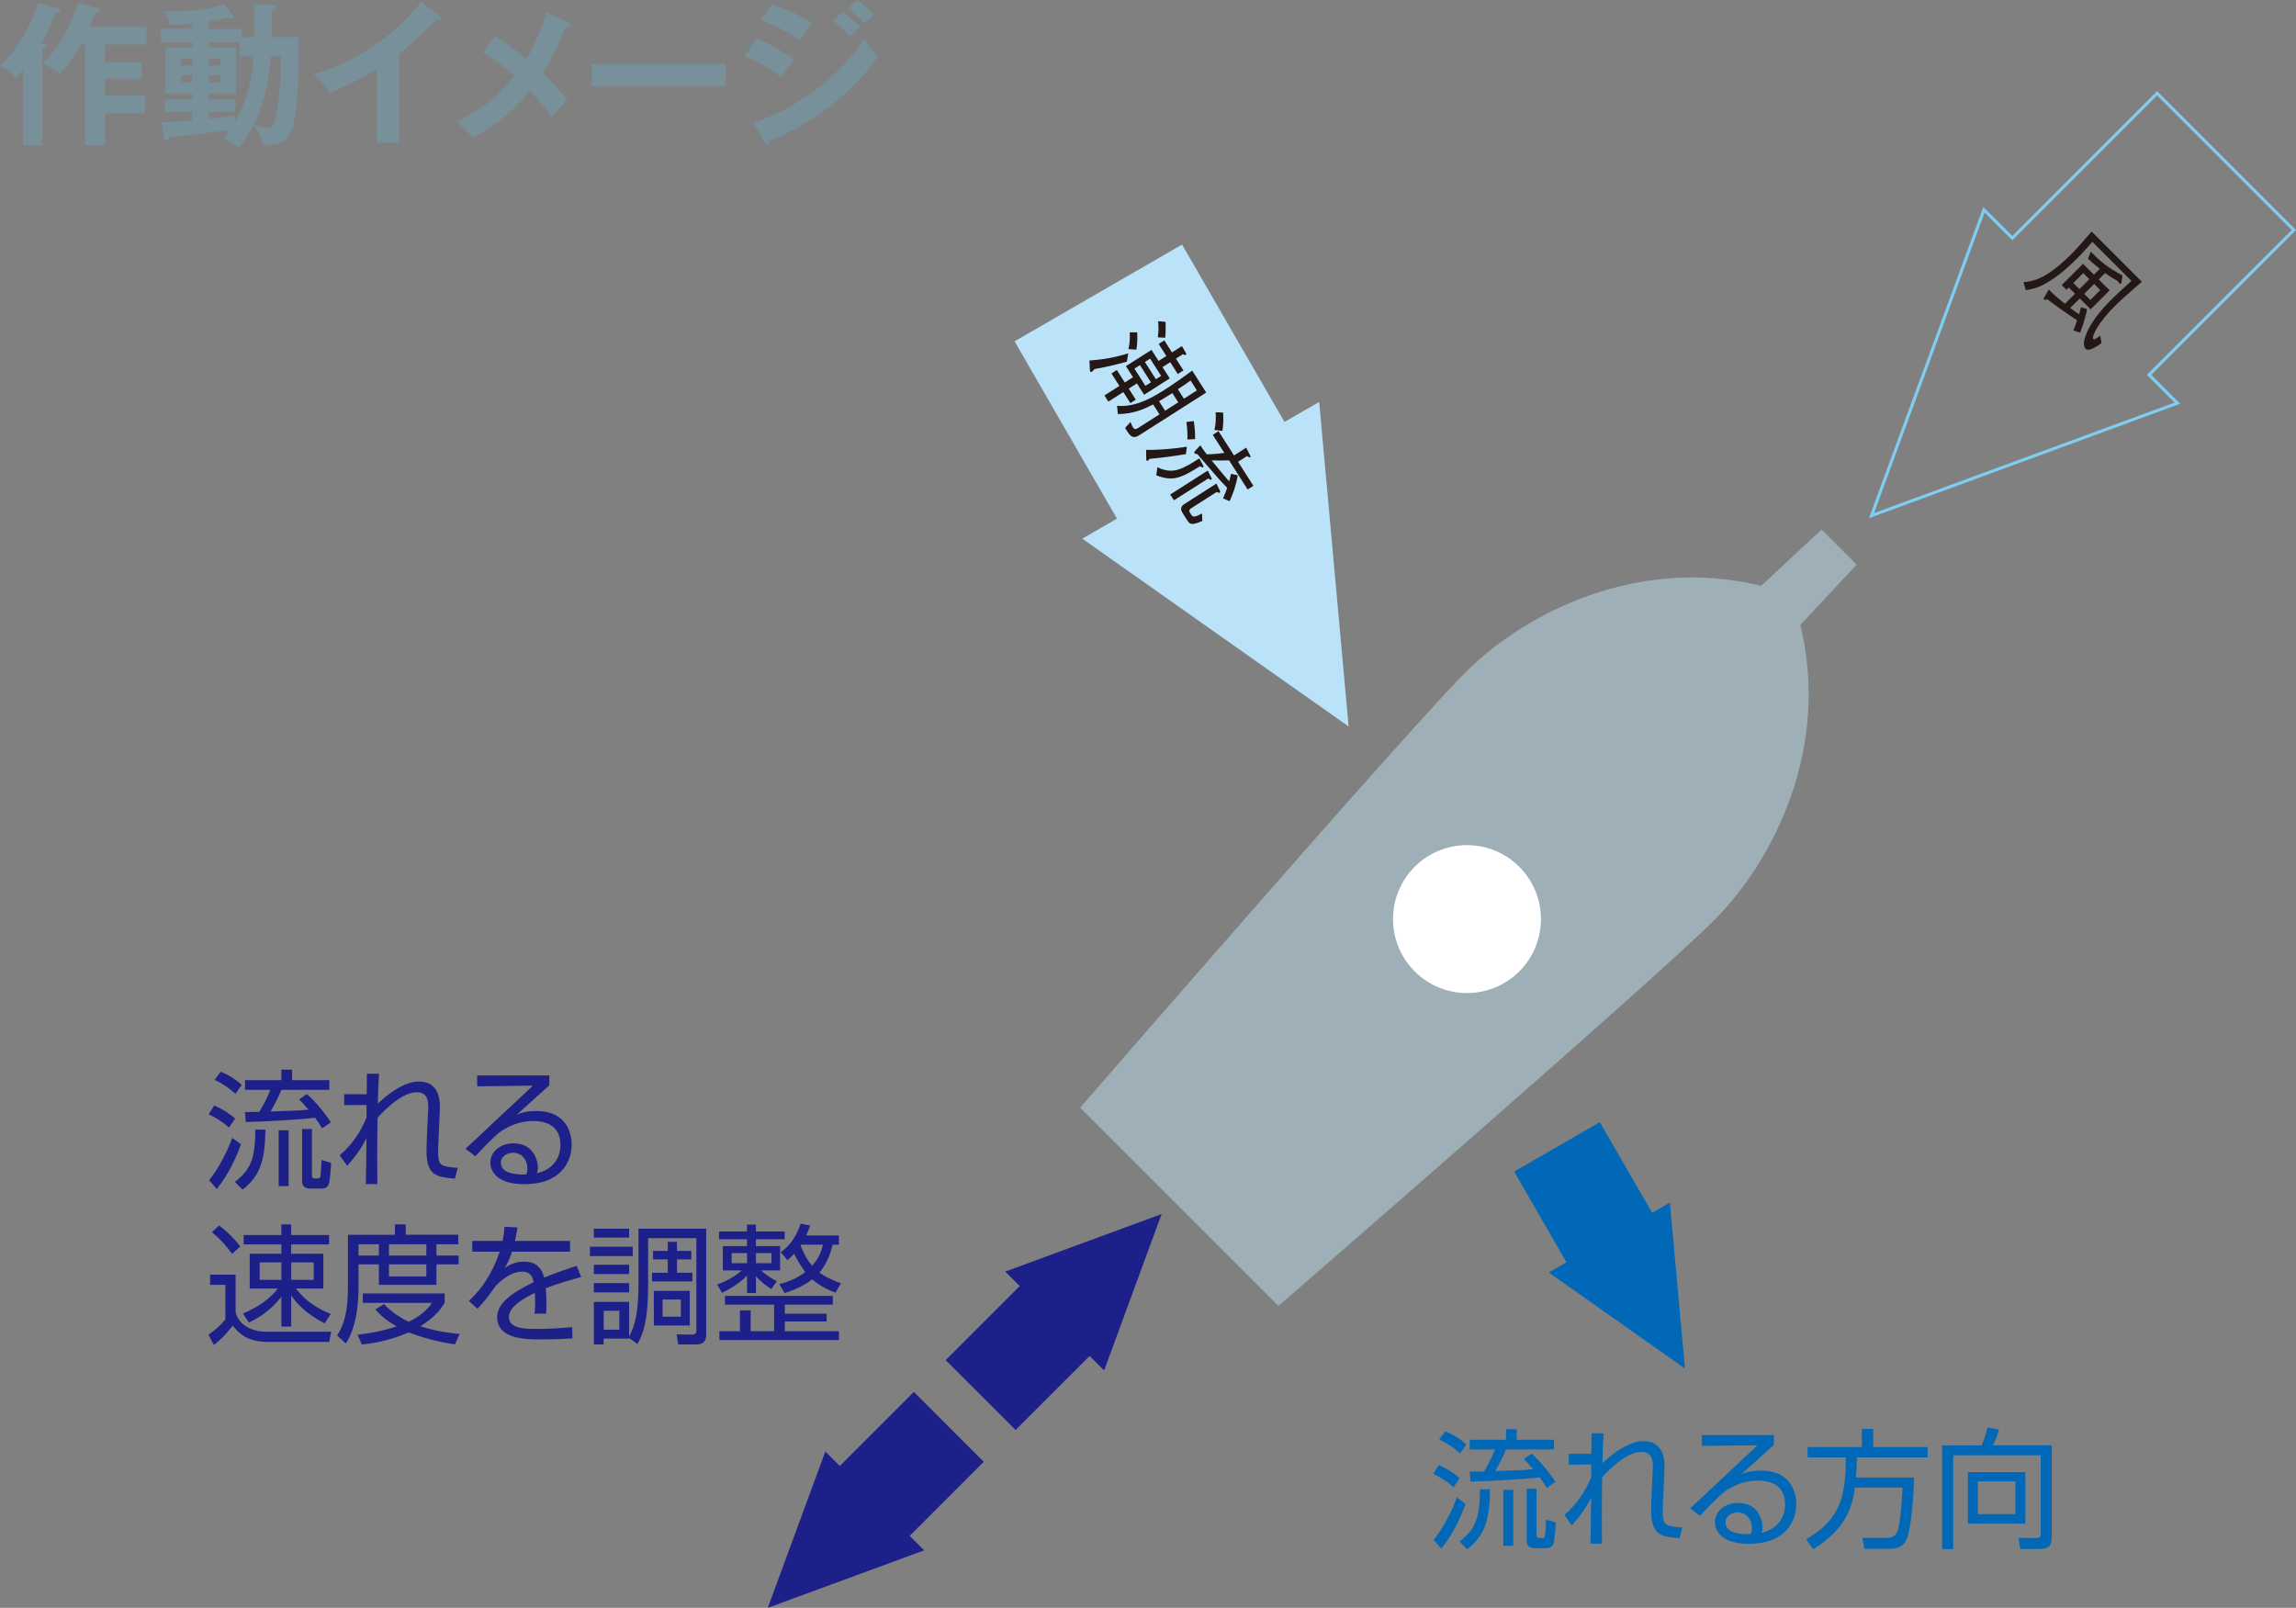
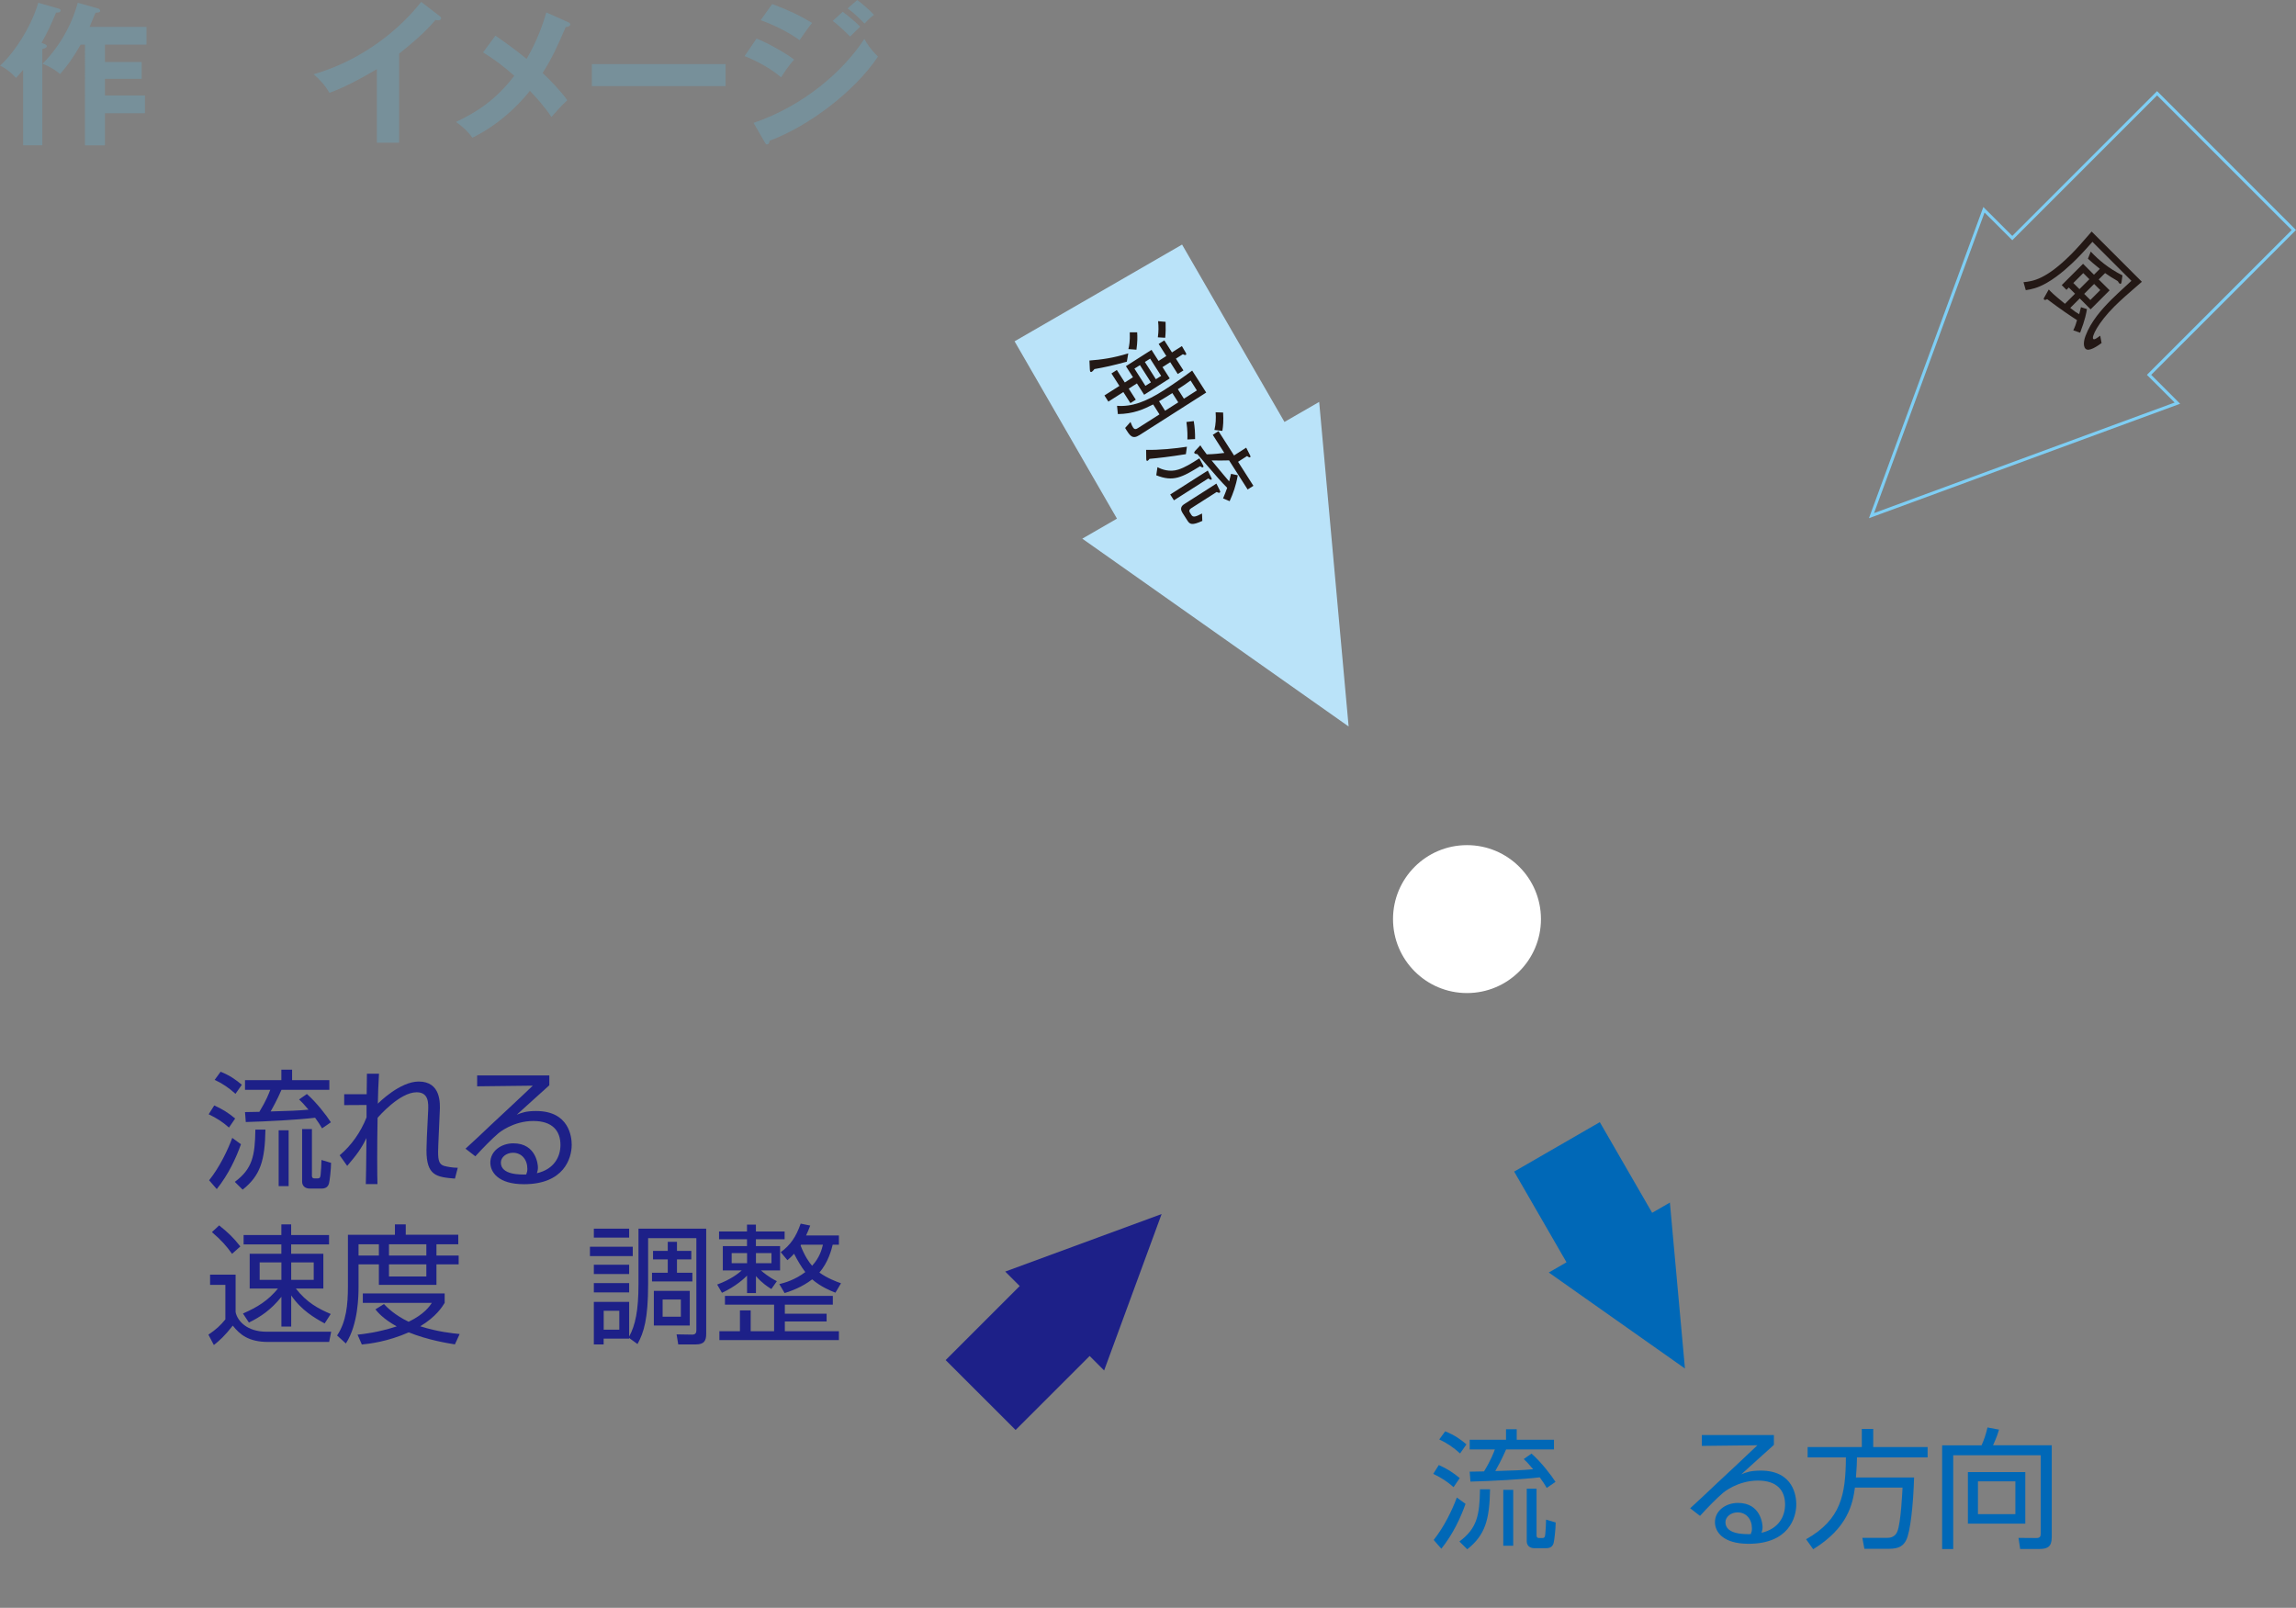
<svg xmlns="http://www.w3.org/2000/svg" id="_レイヤー_2" data-name="レイヤー 2" viewBox="0 0 536.38 375.64">
  <rect x="0" y="0" width="536.38" height="375.64" fill="#808080" stroke="none" />
  <g id="_レイヤー_2-2" data-name="レイヤー 2">
    <g>
      <path d="M10.32,10.24c.22.07.62.29.62.54,0,.44-.73.58-1.05.65v22.51h-4.49v-17.62c-.98,1.16-1.27,1.48-1.66,1.88-.94-1.08-2.46-2.32-3.73-2.86C3.01,12.67,7.17,6.66,8.94.65l4.7,1.34c.29.07.51.18.51.44,0,.51-.61.51-1.05.51-1.34,3.18-1.96,4.52-3.4,7.06l.61.25ZM22.95,1.99c.25.07.44.32.44.54,0,.37-.4.4-1.08.44-.4.9-.47,1.16-1.38,3.33h13.29v4.13h-9.7v4.06h8.58v3.94h-8.58v3.87h9.34v4.16h-9.34v7.49h-4.67V10.43h-1.01c-1.85,3.22-2.93,4.7-4.81,6.87-1.2-1.05-2.75-1.92-4.09-2.39C15.57,9.2,17.52,3.01,18.17.65l4.77,1.34Z" fill="#77909a" stroke-width="0" />
-       <path d="M59.38,8.69V.94l4.16.25c.37.04.91.07.91.47,0,.47-.47.68-.91.83v6.19h6.27c0,7.56,0,18.79-2.25,22.84-1.05,1.92-3.01,2.42-6.19,2.35-.47-1.96-.87-2.89-2.06-4.6,1.81.44,2.32.58,3.18.58.69,0,1.49-.07,1.99-2.86,1.27-6.7,1.12-11.69,1.08-13.86h-2.28c-.65,10.53-4.16,17.27-7.49,21.32-1.08-.83-2.32-1.49-3.55-2.1.65-.87.98-1.34,1.41-1.99-6.22.91-13.32,1.67-13.97,1.67-.25.54-.44.83-.84.83s-.47-.4-.54-.76l-.54-3.58c1.23.04,3.08-.11,7.17-.39v-2.03h-6.41v-2.86h6.41v-1.41h-6.26v-10.72h6.26v-1.26h-7.35v-3.12h7.35v-1.19c-2.06.18-3.18.25-5.14.25-.25-1.41-1.23-2.86-1.45-3.19.65.04,1.16.08,2.1.08,6.8,0,10.89-1.27,12.01-1.77l1.92,2.61c.11.14.22.36.22.54,0,.25-.15.4-.4.4s-.58-.22-.83-.4c-1.99.51-4.38.91-4.6.91v1.77h7.75v1.96h2.86ZM44.94,15.31v-1.59h-2.61v1.59h2.61ZM42.34,17.55v1.63h2.61v-1.63h-2.61ZM56.02,9.85h-7.24v1.26h6.37v10.72h-6.37v1.41h6.19v2.86h-6.19v1.66c3.55-.36,4.38-.44,6.08-.73-.04.58-.08.98-.04,1.56,1.01-1.77,3.91-6.77,4.42-15.46h-3.22v-3.29ZM51.49,15.31v-1.59h-2.71v1.59h2.71ZM48.78,17.55v1.63h2.71v-1.63h-2.71Z" fill="#77909a" stroke-width="0" />
      <path d="M93.25,33.34h-5.21v-17.19c-6.26,3.73-9.52,4.96-11.08,5.54-.91-1.59-2.21-3.11-3.69-4.34,11.55-3.33,20.31-10.72,25.12-16.91l4.34,3.33c.22.18.32.32.32.51,0,.32-.36.47-.65.47-.18,0-.47-.04-.65-.11-2.49,2.97-5.46,5.46-8.51,7.89v20.81Z" fill="#77909a" stroke-width="0" />
      <path d="M132.72,5.18c.25.11.51.29.51.51,0,.33-.39.58-1.08.65-1.88,4.38-3.22,7.34-5.39,10.71,1.56,1.45,4.42,4.39,5.76,6.37-1.45,1.34-2.28,2.32-3.7,3.91-1.56-2.39-3.62-4.63-5.03-6.11-1.05,1.3-5.68,7.13-13.43,10.96-.69-.94-1.6-2.1-3.84-3.69,4.45-2.1,9.23-4.96,13.61-10.79-2.25-2.03-4.67-3.87-7.28-5.46l2.89-3.91c2.36,1.63,4.89,3.44,7.28,5.43.94-1.59,3.15-5.65,4.6-10.86l5.1,2.28Z" fill="#77909a" stroke-width="0" />
      <path d="M169.51,14.98v5.14h-31.24v-5.14h31.24Z" fill="#77909a" stroke-width="0" />
      <path d="M176.74,9.01c2.82,1.08,7.38,3.77,8.79,4.92-1.3,1.38-2.61,3.41-3.04,4.13-3.4-2.86-7.39-4.49-8.54-4.96l2.79-4.09ZM176.05,28.71c11.65-3.98,20.88-11.98,25.88-19.62.39.72,1.16,2.13,3.18,4.13-5.46,8.18-16.29,16.32-25.3,19.65-.08.36-.18.87-.62.87-.25,0-.36-.18-.54-.51l-2.61-4.52ZM180.39.94c3.87,1.45,6.41,2.64,9.34,4.42-.73.8-2.35,3.15-2.93,4.02-2.79-1.99-5.94-3.51-9.09-4.67l2.68-3.77ZM196.86,2.75c1.12.8,3.11,2.46,4.09,3.47-.65.62-1.7,1.67-2.35,2.32-.4-.39-2.18-2.24-4.06-3.65l2.32-2.13ZM200.26,0c1.16.83,3.08,2.53,3.91,3.48-.36.25-.83.58-2.2,2.03-1.3-1.34-2.53-2.5-3.95-3.55l2.25-1.96Z" fill="#77909a" stroke-width="0" />
    </g>
    <g>
      <g>
-         <path d="M425.54,123.71l-14.1,13.16c-28.66-7.05-54.98,6.11-69.07,20.21-14.1,14.1-90.02,101.7-90.02,101.7l46.32,46.32s87.6-75.92,101.7-90.02c14.1-14.1,27.25-40.41,20.21-69.07l13.16-14.1-8.19-8.19Z" fill="#9eafb7" stroke-width="0" />
        <circle cx="342.71" cy="214.73" r="17.28" fill="#fff" stroke-width="0" />
      </g>
      <g>
        <path d="M500.36,65.84c-3.12,2.68-5.01,4.37-6.36,5.71-3.96,3.96-5.43,7.2-4.99,7.63.11.11.28.29,1.63-.75l.32,1.72c-1.01.73-2.99,2.1-3.75,1.33-.8-.8-.12-2.72,0-3.01,1.27-3.41,3.83-6.25,5.99-8.42,1.07-1.07,1.43-1.39,4.73-4.44l-9.11-9.11c-1.18,1.34-2.36,2.66-3.71,4.01-1.11,1.11-3.96,3.89-7.01,5.61-2.16,1.23-3.67,1.49-4.85,1.67l-.53-1.86c2.17-.22,5.22-.61,11.11-6.5,1.38-1.39,2.27-2.4,4.81-5.33l11.72,11.72ZM484.74,68.6l-1.44-1.43-.54.55-1.11-1.11,4.98-4.98,2.55,2.55,1.37-1.37c-1.44-1.16-2.05-1.71-2.78-2.37l.66-1.66c1.86,1.96,4.08,3.87,7.41,5.56l-.22,1.59c-.02.08-.06.27-.14.34-.14.13-.29.01-.38-.07-.17-.17-.27-.38-.34-.51-1.27-.74-2.05-1.23-2.98-1.89l-1.49,1.49,2.55,2.54-4.44,4.44-2.54-2.55-2.22,2.22c.9.73,1.37,1.06,2.09,1.47.14-.55.34-1.37.41-1.64l1.4.44c-.14.86-.37,2.32-1.59,5.52l-1.6-.55c.46-.97.63-1.51.88-2.38-1.74-1.13-3.78-2.49-6.98-4.9-.21.11-.54.28-.73.09-.14-.14-.04-.38.07-.52l1.03-1.84c.6.64,1.02,1.1,3.78,3.35l2.36-2.36ZM485.79,67.55l2.32-2.32-1.43-1.43-2.32,2.32,1.43,1.43ZM488.34,70.09l2.32-2.32-1.44-1.43-2.32,2.32,1.44,1.43Z" fill="#231815" stroke-width="0" />
        <polygon points="437.21 120.47 463.48 49.01 470.1 55.62 503.93 21.79 535.88 53.74 502.05 87.58 508.67 94.19 437.21 120.47" fill="none" stroke="#7ecef4" stroke-miterlimit="10" stroke-width=".71" />
      </g>
      <g>
-         <polygon points="179.37 375.64 192.81 339.11 196.19 342.49 213.49 325.19 229.82 341.53 212.53 358.83 215.91 362.21 179.37 375.64" fill="#1d2088" stroke-width="0" />
        <polygon points="271.37 283.64 257.94 320.18 254.56 316.8 237.26 334.09 220.92 317.76 238.22 300.46 234.84 297.08 271.37 283.64" fill="#1d2088" stroke-width="0" />
      </g>
      <polygon points="393.63 319.73 361.82 297.3 365.96 294.91 353.73 273.72 373.74 262.17 385.97 283.35 390.11 280.96 393.63 319.73" fill="#0068b7" stroke-width="0" />
      <g>
        <polygon points="315.06 169.73 252.84 125.85 260.94 121.17 237.02 79.74 276.15 57.14 300.07 98.58 308.18 93.9 315.06 169.73" fill="#bae3f9" stroke-width="0" />
        <g>
          <path d="M255.68,86.23c-.15.18-.38.48-.58.61-.21.13-.34.05-.39-.02-.07-.11-.08-.21-.11-.57l-.09-2.02c2.74-.2,5.51-.57,9.07-1.67l-.33,1.94c-3.24.88-5.08,1.29-7.57,1.73ZM273.39,84.61l-1.81,1.16,1.69,2.64-5.98,3.82-1.69-2.65-1.91,1.22,1.65,2.58-1.26.8-1.65-2.58-3.5,2.23-.92-1.44,3.5-2.23-1.86-2.91,1.26-.81,1.86,2.92,1.91-1.23-1.65-2.58,5.98-3.81,1.65,2.59,1.81-1.16-1.79-2.81,1.32-.84,1.79,2.81,2.32-1.47.91,1.56c.08.12.18.38.02.48-.21.13-.56-.07-.7-.15l-1.63,1.04,1.76,2.75-1.33.84-1.75-2.75ZM262.85,99.98l1.25-1.4c.29.73.42,1.03.58,1.26.4.64.82.39,1.23.13l4.96-3.16-1.47-2.32c-2.3,1.15-4.59,2.2-8.25,2.25l-.19-1.93c3.45.26,6.68-.91,10.93-3.63,2.26-1.44,4.47-3,6.62-4.6l3.28,5.13-15.59,9.94c-1.69,1.08-2.26.13-3.35-1.66ZM263.61,81.57c.2-.84.4-1.88.32-3.93h1.73c.07,1.11.08,2.25-.17,4.06l-1.89-.14ZM268.88,89.34l-2.57-4.03-1.29.81,2.57,4.03,1.29-.82ZM271.26,87.82l-2.57-4.03-1.23.78,2.57,4.03,1.23-.78ZM270.49,78.81c.19-1.41.19-2.44.06-3.77l1.75.15c.04,1.46.03,2.56-.09,3.72l-1.73-.1ZM275.26,94l-1.38-2.16c-2.2,1.38-2.65,1.64-3.11,1.9l1.41,2.22,3.08-1.96ZM279.61,91.22l-1.47-2.32c-1.27.92-1.89,1.34-2.97,2.03l1.41,2.22,3.03-1.93Z" fill="#231815" stroke-width="0" />
          <path d="M277.03,106.11c-3.91.63-6.44.9-8.49,1.09-.11.15-.23.32-.39.42-.06.04-.22.11-.29-.02-.05-.08-.08-.17-.08-.48l-.03-2.02c3,.08,6.84-.31,9.53-.73l-.24,1.73ZM270.4,109.14c1.01.55,2.86,1.21,4.86.57,1.57-.5,2.96-1.37,4.93-2.63l.86,1.62c.06.09.19.34.01.46-.19.12-.41-.05-.7-.24-4.25,2.62-6.27,3.71-10.24,2.12l.28-1.89ZM282.16,109.94l.82,1.65c.05.11.18.37.04.46-.18.12-.54-.12-.75-.27l-8.02,5.11-.87-1.36,8.77-5.59ZM276.22,119.77c-.78-1.22.15-1.82.56-2.07l7.39-4.72.79,1.59c.08.18.18.39,0,.51-.17.11-.34.05-.74-.13l-5.92,3.78c-.63.41-.48.78-.29,1.07l.31.5c.4.63.98.46,2.49-.33l.07,1.73c-2.42,1.11-2.92.8-3.48-.07l-1.18-1.85ZM278.88,98.38c.25,1.51.32,2.75.31,4.21l-1.8.09c.02-.7.07-2.02-.22-4.09l1.72-.21ZM285.72,116.46c.34-.73.84-2.15.97-2.49-1.44-1.45-2.33-2.49-5.12-5.72-.29-.33-1.6-1.84-1.86-2.16-.2,0-.57-.04-.68-.22-.12-.19.04-.39.18-.54l1.21-1.29c.25.39.43.72,1.49,2.11,1.83-.05,2.99-.19,4.11-.33l-2.7-4.23,1.34-.86,3.63,5.68,2.84-1.82.9,1.77c.06.1.18.37.02.47-.17.11-.38-.05-.73-.28l-2.09,1.34,3.58,5.61-1.34.86-4.34-6.8c-1.18.04-2.73.04-4.09.01,2.9,3.5,3.22,3.87,4.11,4.9.23-.9.26-1.03.44-1.77l1.57.34c-.42,2.48-1.11,4.28-1.9,6.05l-1.53-.65ZM285.74,96.38c.11,1.96.02,3.13-.18,4.29l-1.85-.22c.33-1.44.38-2.68.28-4.13l1.75.06Z" fill="#231815" stroke-width="0" />
        </g>
      </g>
      <g>
        <path d="M53.5,263.44c-1.54-1.36-2.78-2.15-4.75-3.11l1.3-2.06c1.96.88,3.2,1.66,4.89,3.05l-1.45,2.12ZM48.85,275.76c2.45-3.08,4.32-6.98,5.41-9.91l2.03,1.48c-1.12,3.17-2.9,7.04-5.65,10.48l-1.78-2.05ZM55.01,255.55c-1.57-1.42-3.11-2.45-4.86-3.26l1.39-1.9c2.23.9,3.68,1.96,4.95,3.05l-1.48,2.12ZM54.86,276.12c4.11-3.05,4.71-6.1,4.8-12.2h2.35c-.12,7.16-1.14,10.69-5.32,14.02l-1.84-1.82ZM71.68,255.58c2.33,2.06,4.56,4.99,5.62,6.62l-2.06,1.42c-.45-.79-.88-1.45-1.63-2.48-3.96.48-11.42.88-16.19,1l-.18-2.32c.15,0,2.96-.06,3.35-.06,1.66-2.72,2.27-4.39,2.54-5.14h-5.89v-2.26h8.49v-2.45h2.51v2.45h8.7v2.26h-11.18c-1,2.33-2.23,4.53-2.54,5.05,4.29-.12,6.28-.18,8.85-.42-1-1.21-1.57-1.78-2.2-2.38l1.81-1.27ZM67.43,277.12h-2.33v-13.05h2.33v13.05ZM72.86,274.61c0,.18,0,.7.58.7h.78c.6,0,.63-.37.7-1.03.12-1.12.12-1.87.18-3.27l2.24.67c0,1.45-.31,4.17-.48,4.8-.12.36-.37,1.21-1.72,1.21h-2.78c-1.03,0-1.78-.58-1.78-1.63v-12.27h2.29v10.82Z" fill="#1d2088" stroke-width="0" />
        <path d="M88.54,250.84c-.18,3.26-.21,4.11-.27,7.01.24-.24,5.17-5.17,9.55-5.17,5.22,0,5.01,5.14,4.92,6.92l-.27,6.13c-.03.94-.12,2.45-.12,3.35,0,1.96.21,2.93,1.36,3.3.7.21,2.09.45,3.23.45l-.66,2.53c-4.32-.36-6.65-.67-6.65-6.64,0-.7.06-2.24.09-3.02l.3-6.13c.09-1.87.15-4.38-2.69-4.38-3.96,0-8.91,5.71-9.12,5.98-.06,4.05-.09,5.65-.09,9.4,0,3.32.03,4.75.06,6.07h-2.72c.06-2.84.09-3.65.15-10.75-1.24,2.51-2.23,3.84-4.5,6.5l-1.76-2.48c2.78-2.33,4.93-5.44,6.28-8.85v-2.9l-5.22.03v-2.54h5.25c0-.51.06-4.65.06-4.8h2.81Z" fill="#1d2088" stroke-width="0" />
        <path d="M128.33,251.26v2.3c-1.24,1.08-6.46,5.86-7.61,6.88,1.15-.48,2.2-.87,4.53-.87,7.76,0,8.31,6.13,8.31,7.88,0,3.21-1.85,9.22-11.15,9.22-6.04,0-7.86-2.84-7.86-5.05,0-2.69,2.54-4.5,5.38-4.5,5.41,0,5.74,5.13,5.74,5.62,0,.58-.09.88-.24,1.36,4.05-.94,5.5-3.87,5.5-6.61,0-3.3-1.9-5.59-6.34-5.59-4.72,0-8.03,2.75-8.19,2.9-1.39,1.18-3.57,3.38-5.35,5.35l-2.3-1.78c.85-.73,4.72-4.38,6.11-5.71,1.51-1.42,8.25-7.67,9.6-9.01l-12.99.15v-2.54h16.85ZM123.2,273.07c0-2.15-1.33-3.75-3.35-3.75-1.6,0-2.84,1.06-2.84,2.3,0,2.9,4.56,2.81,5.92,2.78.21-.54.27-.81.27-1.33Z" fill="#1d2088" stroke-width="0" />
        <path d="M55.04,297.81v8.73c.39,2,2.6,4.59,7.19,4.59h15.14l-.48,2.39h-14.26c-4.56,0-6.62-1.75-8.25-3.81-1.85,2.36-3.11,3.51-4.42,4.53l-1.27-2.42c1.79-1.21,2.84-2.18,3.96-3.57v-8.06h-3.57v-2.39h5.95ZM54.22,292.94c-1.39-1.93-2.53-3.2-4.71-5.08l1.69-1.57c2.23,1.81,3.2,2.72,4.95,4.92l-1.93,1.72ZM75.86,309.2c-2.3-1.24-5.47-3.08-7.83-6.55v7.28h-2.29v-6.95c-2.48,3.11-4.96,4.72-7.59,6.01l-1.39-2.11c3.41-1.49,5.86-3.02,8.18-5.84h-6.61v-8.12h7.4v-2.18h-8.82v-2.2h8.82v-2.48h2.29v2.48h8.85v2.2h-8.85v2.18h7.52v8.12h-6.43c2.59,3.32,5.29,4.72,8.15,5.95l-1.41,2.2ZM65.74,294.94h-5.08v4.08h5.08v-4.08ZM73.29,294.94h-5.26v4.08h5.26v-4.08Z" fill="#1d2088" stroke-width="0" />
        <path d="M92.26,288.47v-2.42h2.53v2.42h12.27v2.24h-5.1v2.63h5.19v2.05h-5.19v4.8h-13.45v-4.8h-4.75v5.29c0,1.81-.03,8.7-2.96,13.2l-2.05-1.87c2.15-3.2,2.53-7.22,2.53-11.45v-12.08h10.97ZM106.28,314.09c-1.49-.24-6.22-.97-10.79-2.81-5.02,2.2-9.18,2.66-10.96,2.84l-1-2.3c1.6-.18,4.59-.48,9.15-1.93-3.2-1.78-4.47-3.35-4.98-3.98l1.99-1.24c.84.87,2.51,2.56,5.77,4.14,3.65-1.76,4.92-3.65,5.43-4.42h-16.13v-2.2h19.12v2.2c-.55.91-2,3.24-5.71,5.47,4.08,1.3,7.46,1.63,9.21,1.81l-1.11,2.42ZM88.51,290.71h-4.75v2.63h4.75v-2.63ZM99.6,290.71h-8.73v2.63h8.73v-2.63ZM99.6,295.39h-8.73v2.84h8.73v-2.84Z" fill="#1d2088" stroke-width="0" />
-         <path d="M120.9,286.78c-.15.81-.27,1.6-.6,3.14h12.87v2.51h-13.56c-.61,1.96-1.15,2.87-1.72,3.84.84-.58,2.2-1.51,4.53-1.51,1.57,0,3.87.39,4.69,3.72,2.9-1.18,5.62-2.09,7.61-2.75l1.06,2.63c-2.27.61-5.05,1.36-8.28,2.6.12,1.24.15,2.57.15,3.47,0,1.15-.03,1.87-.09,2.48h-2.69c.09-.85.15-1.36.15-2.66,0-.67-.03-1.57-.06-2.2-1.54.75-6.07,2.96-6.07,5.59,0,2.84,3.65,2.84,6.86,2.84,1.33,0,4.2-.06,7.92-.42l.06,2.63c-1.21.09-3.41.24-7.37.24-3.38,0-10.22,0-10.22-5.2,0-2.99,2.87-5.46,8.52-8.16-.27-1.57-1.03-2.48-2.66-2.48-1.79,0-3.96,1-6.2,3.35-2.02,2.81-2.23,3.11-4.26,5.32l-2.02-1.82c4.32-3.93,6.31-8.76,7.22-11.51h-6.41v-2.51h7.07c.36-1.72.39-2.51.45-3.32l3.05.18Z" fill="#1d2088" stroke-width="0" />
        <path d="M147.82,291.28v2.18h-10v-2.18h10ZM149.15,287.06h15.83v24.56c0,1.57-.45,2.48-2.39,2.48h-4.14l-.39-2.35,3.59.06c.94.03,1.03-.57,1.03-1v-21.54h-11.27v10.78c0,8.01-.97,11.24-2.48,13.96l-1.96-1.42v.15h-5.95v1.36h-2.29v-9.94h8.25v8.1c1.45-2.66,2.18-6.07,2.18-12.27v-12.93ZM146.98,287.06v2.08h-8.25v-2.08h8.25ZM146.98,295.48v2.17h-8.25v-2.17h8.25ZM146.98,299.77v2.18h-8.25v-2.18h8.25ZM144.68,306.24h-3.65v4.41h3.65v-4.41ZM158.15,292.25h3.35v1.99h-3.35v3.11h3.6v2.03h-9.43v-2.03h3.68v-3.11h-3.44v-1.99h3.44v-2.12h2.15v2.12ZM161.14,301.59v8.09h-8.39v-8.09h8.39ZM159.06,303.61h-4.26v4.02h4.26v-4.02Z" fill="#1d2088" stroke-width="0" />
        <path d="M180.2,301.16c-.9-.57-2.18-1.39-3.6-3.02v3.96h-2.08v-4.08c-.51.54-2.6,2.53-5.86,4.02l-1.12-1.93c3.23-1.18,4.99-2.63,5.74-3.3h-4.42v-5.68h5.65v-1.6h-6.53v-1.82h6.53v-1.6h2.08v1.6h6.71v1.82h-6.71v1.6h5.65v5.68h-4.47c.51.45,1.85,1.6,3.72,2.51l-1.3,1.85ZM193.11,308.74h-9.76v2.27h12.63v2.08h-27.92v-2.08h4.8v-4.86h2.51v4.86h5.47v-6.2h-11.48v-2.05h25.2v2.05h-11.21v2.12h9.76v1.81ZM174.53,292.76h-3.6v2.36h3.6v-2.36ZM180.23,292.76h-3.63v2.36h3.63v-2.36ZM195.98,288.65v2.15h-1.45c-.24,1-1.03,4.14-3.11,6.5,1.72,1.27,3.98,2.15,5.05,2.51l-1.3,2.2c-1.03-.39-3.41-1.36-5.43-3.11-2.45,1.87-4.93,2.72-6.44,3.2l-1.24-2.09c1.45-.36,3.65-1,6.07-2.81-1-1.3-1.87-2.84-2.63-4.29-.57.67-1.03,1.06-1.54,1.51l-1.57-1.87c2.27-1.66,3.57-3.56,4.66-6.67l2.23.45c-.34.94-.58,1.48-.97,2.32h7.67ZM187.15,290.8l-.12.18c.97,2.53,2.05,4.02,2.69,4.74,1.78-1.93,2.26-3.8,2.53-4.92h-5.1Z" fill="#1d2088" stroke-width="0" />
      </g>
      <g>
        <path d="M339.58,347.45c-1.54-1.36-2.78-2.15-4.75-3.11l1.3-2.06c1.96.88,3.19,1.66,4.89,3.05l-1.45,2.12ZM334.93,359.78c2.45-3.08,4.33-6.98,5.41-9.91l2.03,1.48c-1.12,3.17-2.9,7.04-5.65,10.48l-1.79-2.05ZM341.09,339.56c-1.57-1.42-3.11-2.45-4.86-3.26l1.39-1.9c2.24.9,3.69,1.96,4.96,3.05l-1.48,2.12ZM340.94,360.14c4.11-3.05,4.72-6.1,4.81-12.2h2.35c-.12,7.16-1.15,10.69-5.32,14.02l-1.85-1.82ZM357.77,339.59c2.33,2.06,4.56,4.99,5.62,6.62l-2.05,1.42c-.45-.79-.88-1.45-1.63-2.48-3.96.48-11.42.88-16.19,1l-.18-2.32c.15,0,2.96-.06,3.35-.06,1.66-2.72,2.26-4.39,2.53-5.14h-5.88v-2.26h8.49v-2.45h2.5v2.45h8.7v2.26h-11.18c-.99,2.33-2.23,4.53-2.53,5.05,4.29-.12,6.28-.18,8.85-.42-1-1.21-1.57-1.78-2.2-2.38l1.81-1.27ZM353.51,361.13h-2.32v-13.05h2.32v13.05ZM358.95,358.63c0,.18,0,.7.57.7h.79c.6,0,.63-.37.7-1.03.12-1.12.12-1.87.18-3.27l2.24.67c0,1.45-.31,4.17-.48,4.8-.12.36-.37,1.21-1.72,1.21h-2.78c-1.03,0-1.78-.58-1.78-1.63v-12.27h2.29v10.82Z" fill="#0068b7" stroke-width="0" />
-         <path d="M374.63,334.85c-.18,3.26-.21,4.11-.27,7.01.24-.24,5.17-5.17,9.54-5.17,5.23,0,5.02,5.14,4.93,6.92l-.27,6.13c-.04.94-.12,2.45-.12,3.35,0,1.96.21,2.93,1.36,3.3.7.21,2.09.45,3.23.45l-.66,2.53c-4.33-.36-6.65-.67-6.65-6.64,0-.7.06-2.24.09-3.02l.29-6.13c.09-1.87.15-4.38-2.69-4.38-3.96,0-8.91,5.71-9.12,5.98-.06,4.05-.08,5.65-.08,9.4,0,3.32.02,4.75.06,6.07h-2.72c.06-2.84.09-3.65.15-10.75-1.24,2.51-2.24,3.84-4.5,6.5l-1.75-2.48c2.78-2.33,4.92-5.44,6.28-8.85v-2.9l-5.23.03v-2.54h5.26c0-.51.06-4.65.06-4.8h2.81Z" fill="#0068b7" stroke-width="0" />
        <path d="M414.41,335.27v2.3c-1.24,1.08-6.47,5.86-7.61,6.88,1.14-.48,2.2-.87,4.53-.87,7.77,0,8.31,6.13,8.31,7.88,0,3.21-1.85,9.22-11.15,9.22-6.04,0-7.85-2.84-7.85-5.05,0-2.69,2.53-4.5,5.38-4.5,5.41,0,5.74,5.13,5.74,5.62,0,.58-.09.88-.24,1.36,4.05-.94,5.5-3.87,5.5-6.61,0-3.3-1.9-5.59-6.34-5.59-4.72,0-8.04,2.75-8.19,2.9-1.39,1.18-3.56,3.38-5.34,5.35l-2.3-1.78c.85-.73,4.72-4.38,6.11-5.71,1.51-1.42,8.24-7.67,9.6-9.01l-12.99.15v-2.54h16.85ZM409.28,357.09c0-2.15-1.33-3.75-3.35-3.75-1.6,0-2.84,1.06-2.84,2.3,0,2.9,4.56,2.81,5.92,2.78.21-.54.27-.81.27-1.33Z" fill="#0068b7" stroke-width="0" />
        <path d="M447.16,345.18c-.18,6.38-.88,12.78-1.85,14.65-.64,1.24-1.57,2.02-4.02,2.02h-5.74l-.48-2.56h5.89c1.6,0,2.12-1.09,2.26-1.42.88-1.93,1.21-9.88,1.24-10.33h-11.12c-.51,3.75-1.6,9.4-9.75,14.41l-1.66-2.33c8.18-4.62,9.24-10.39,9.3-19.12h-8.94v-2.42h12.66v-4.23h2.66v4.23h12.71v2.42h-16.5c-.02,1.15-.06,2.42-.24,4.68h13.56Z" fill="#0068b7" stroke-width="0" />
        <path d="M479.31,359.24c0,2.14-1,2.65-2.9,2.65h-4.47l-.39-2.59,4.17.03c.87,0,1.03-.37,1.03-1.12v-18.21h-20.45v21.9h-2.59v-24.23h9.21c.57-1.27.94-2.29,1.39-4.17l2.69.51c-.18.61-.45,1.57-1.39,3.65h13.71v21.57ZM473.14,355.97h-13.41v-12.05h13.41v12.05ZM470.82,346.09h-8.74v7.67h8.74v-7.67Z" fill="#0068b7" stroke-width="0" />
      </g>
    </g>
  </g>
</svg>